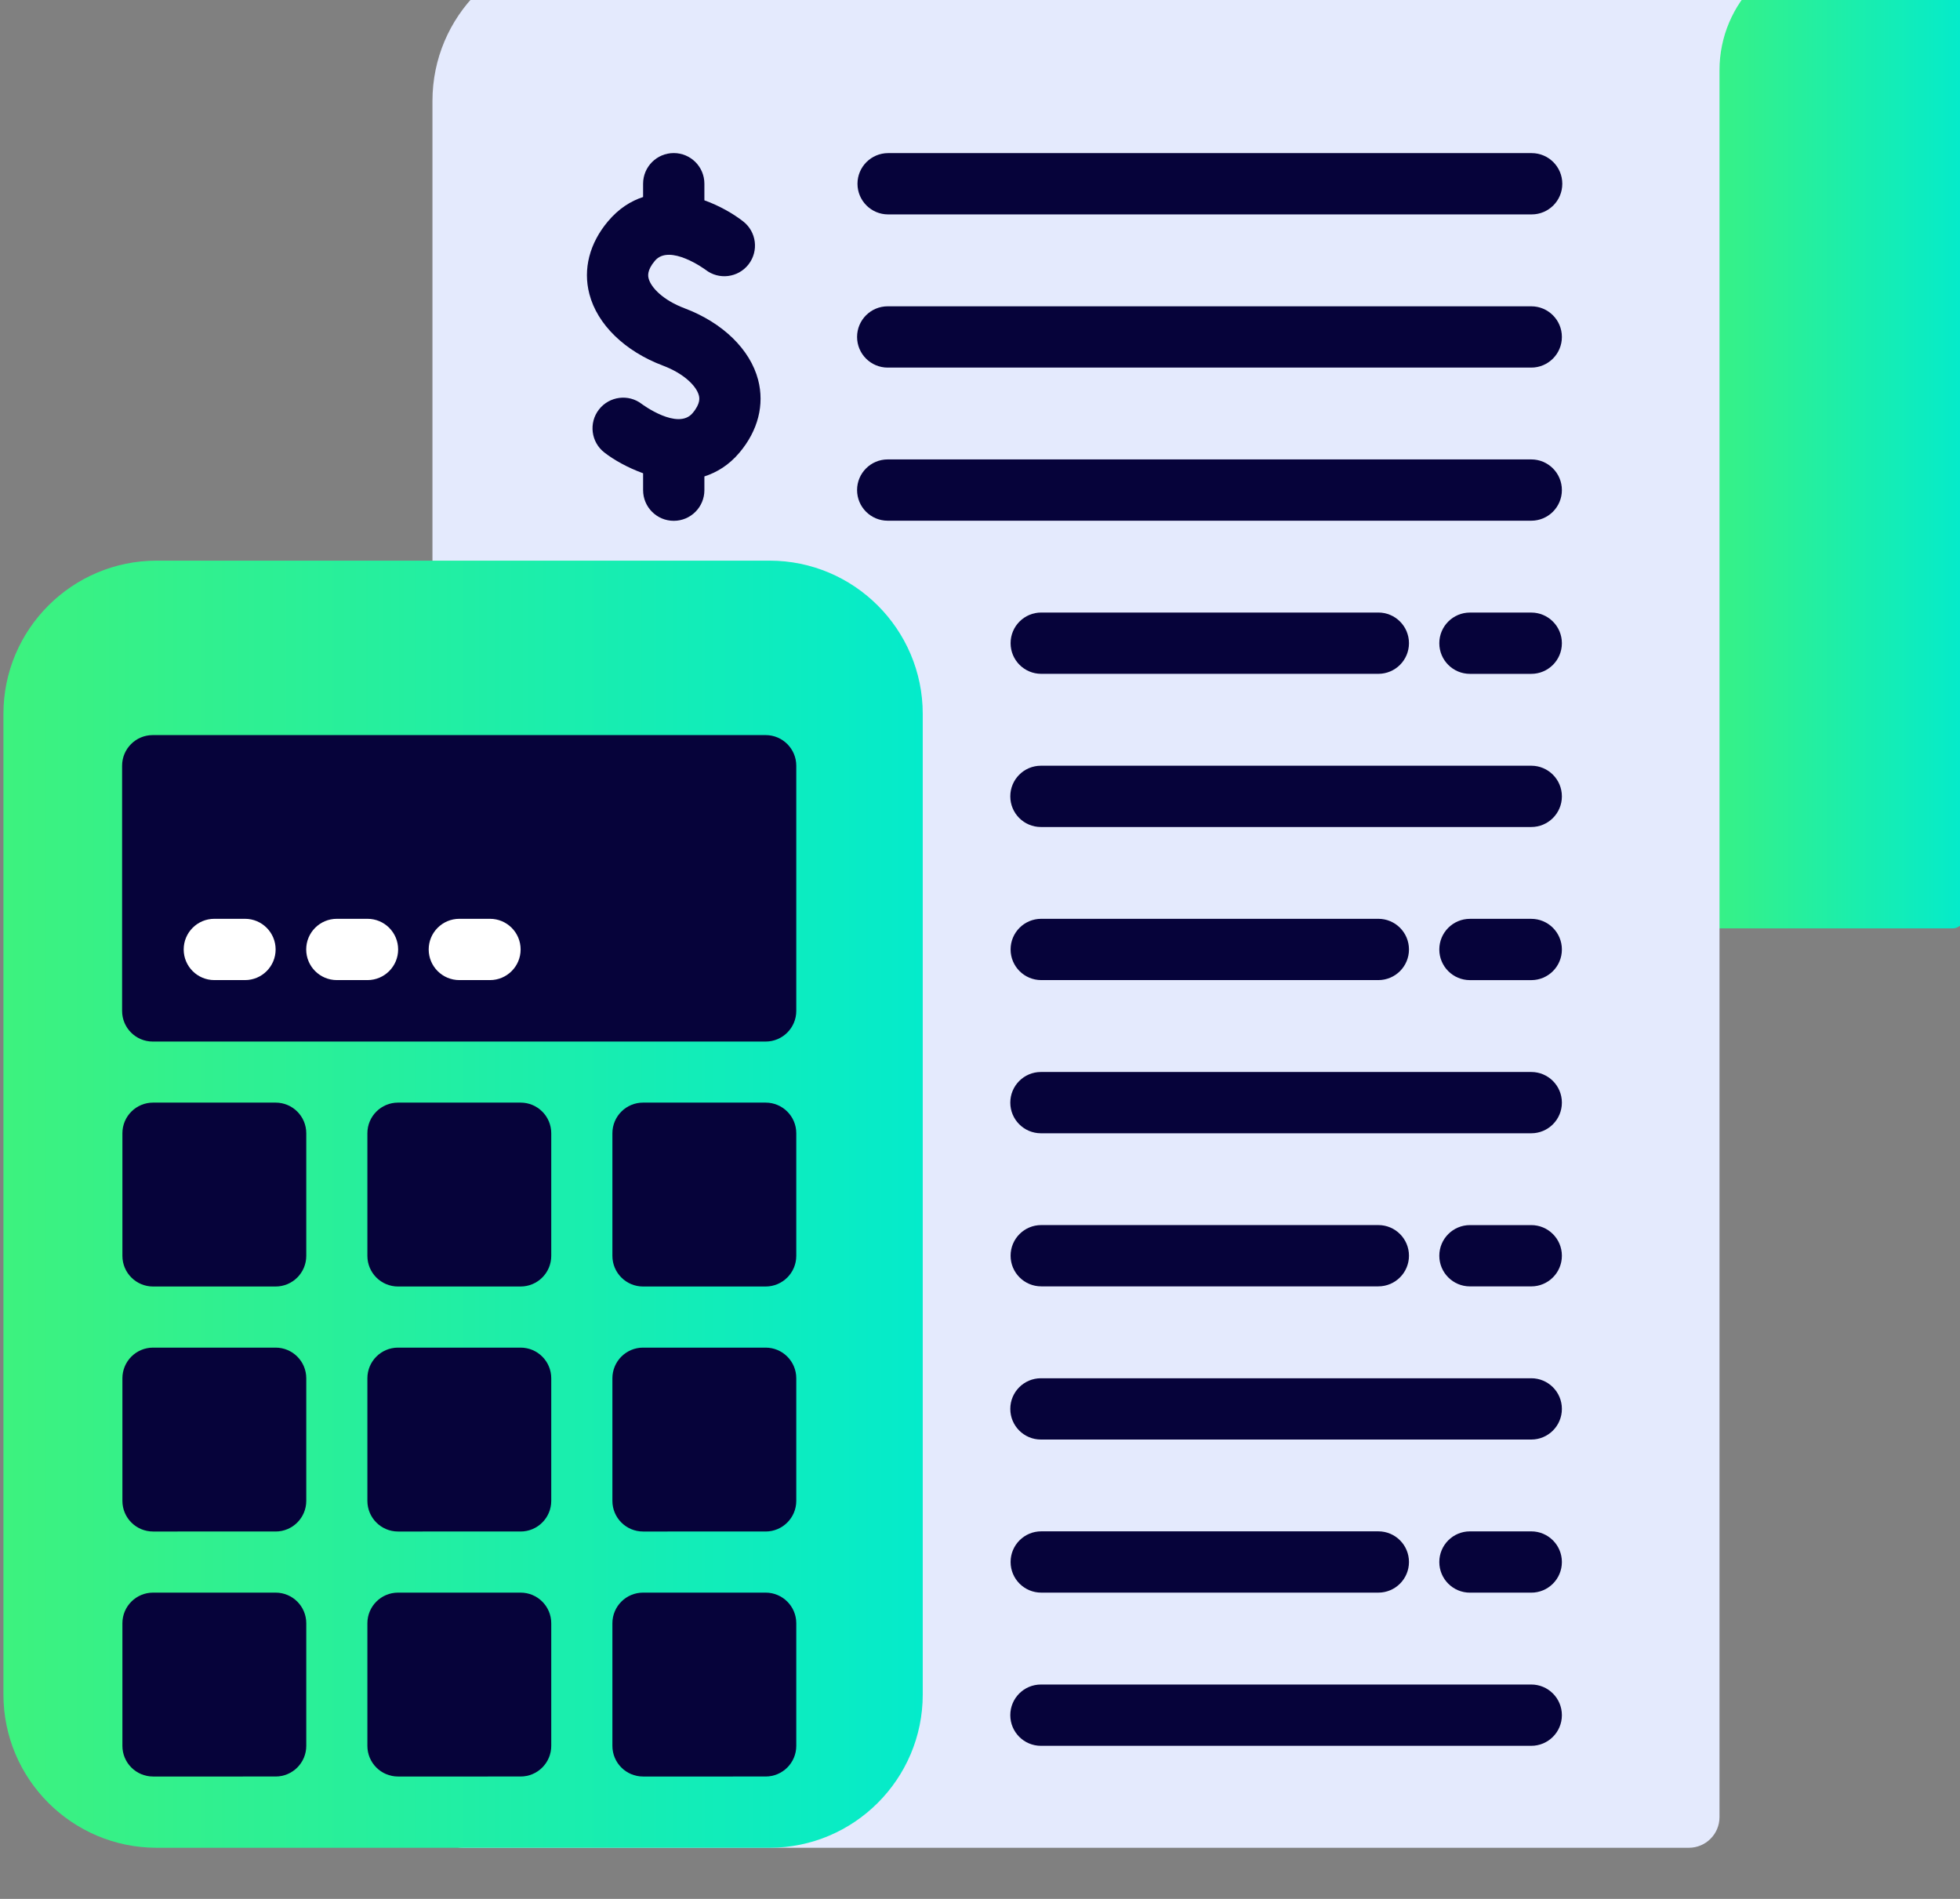
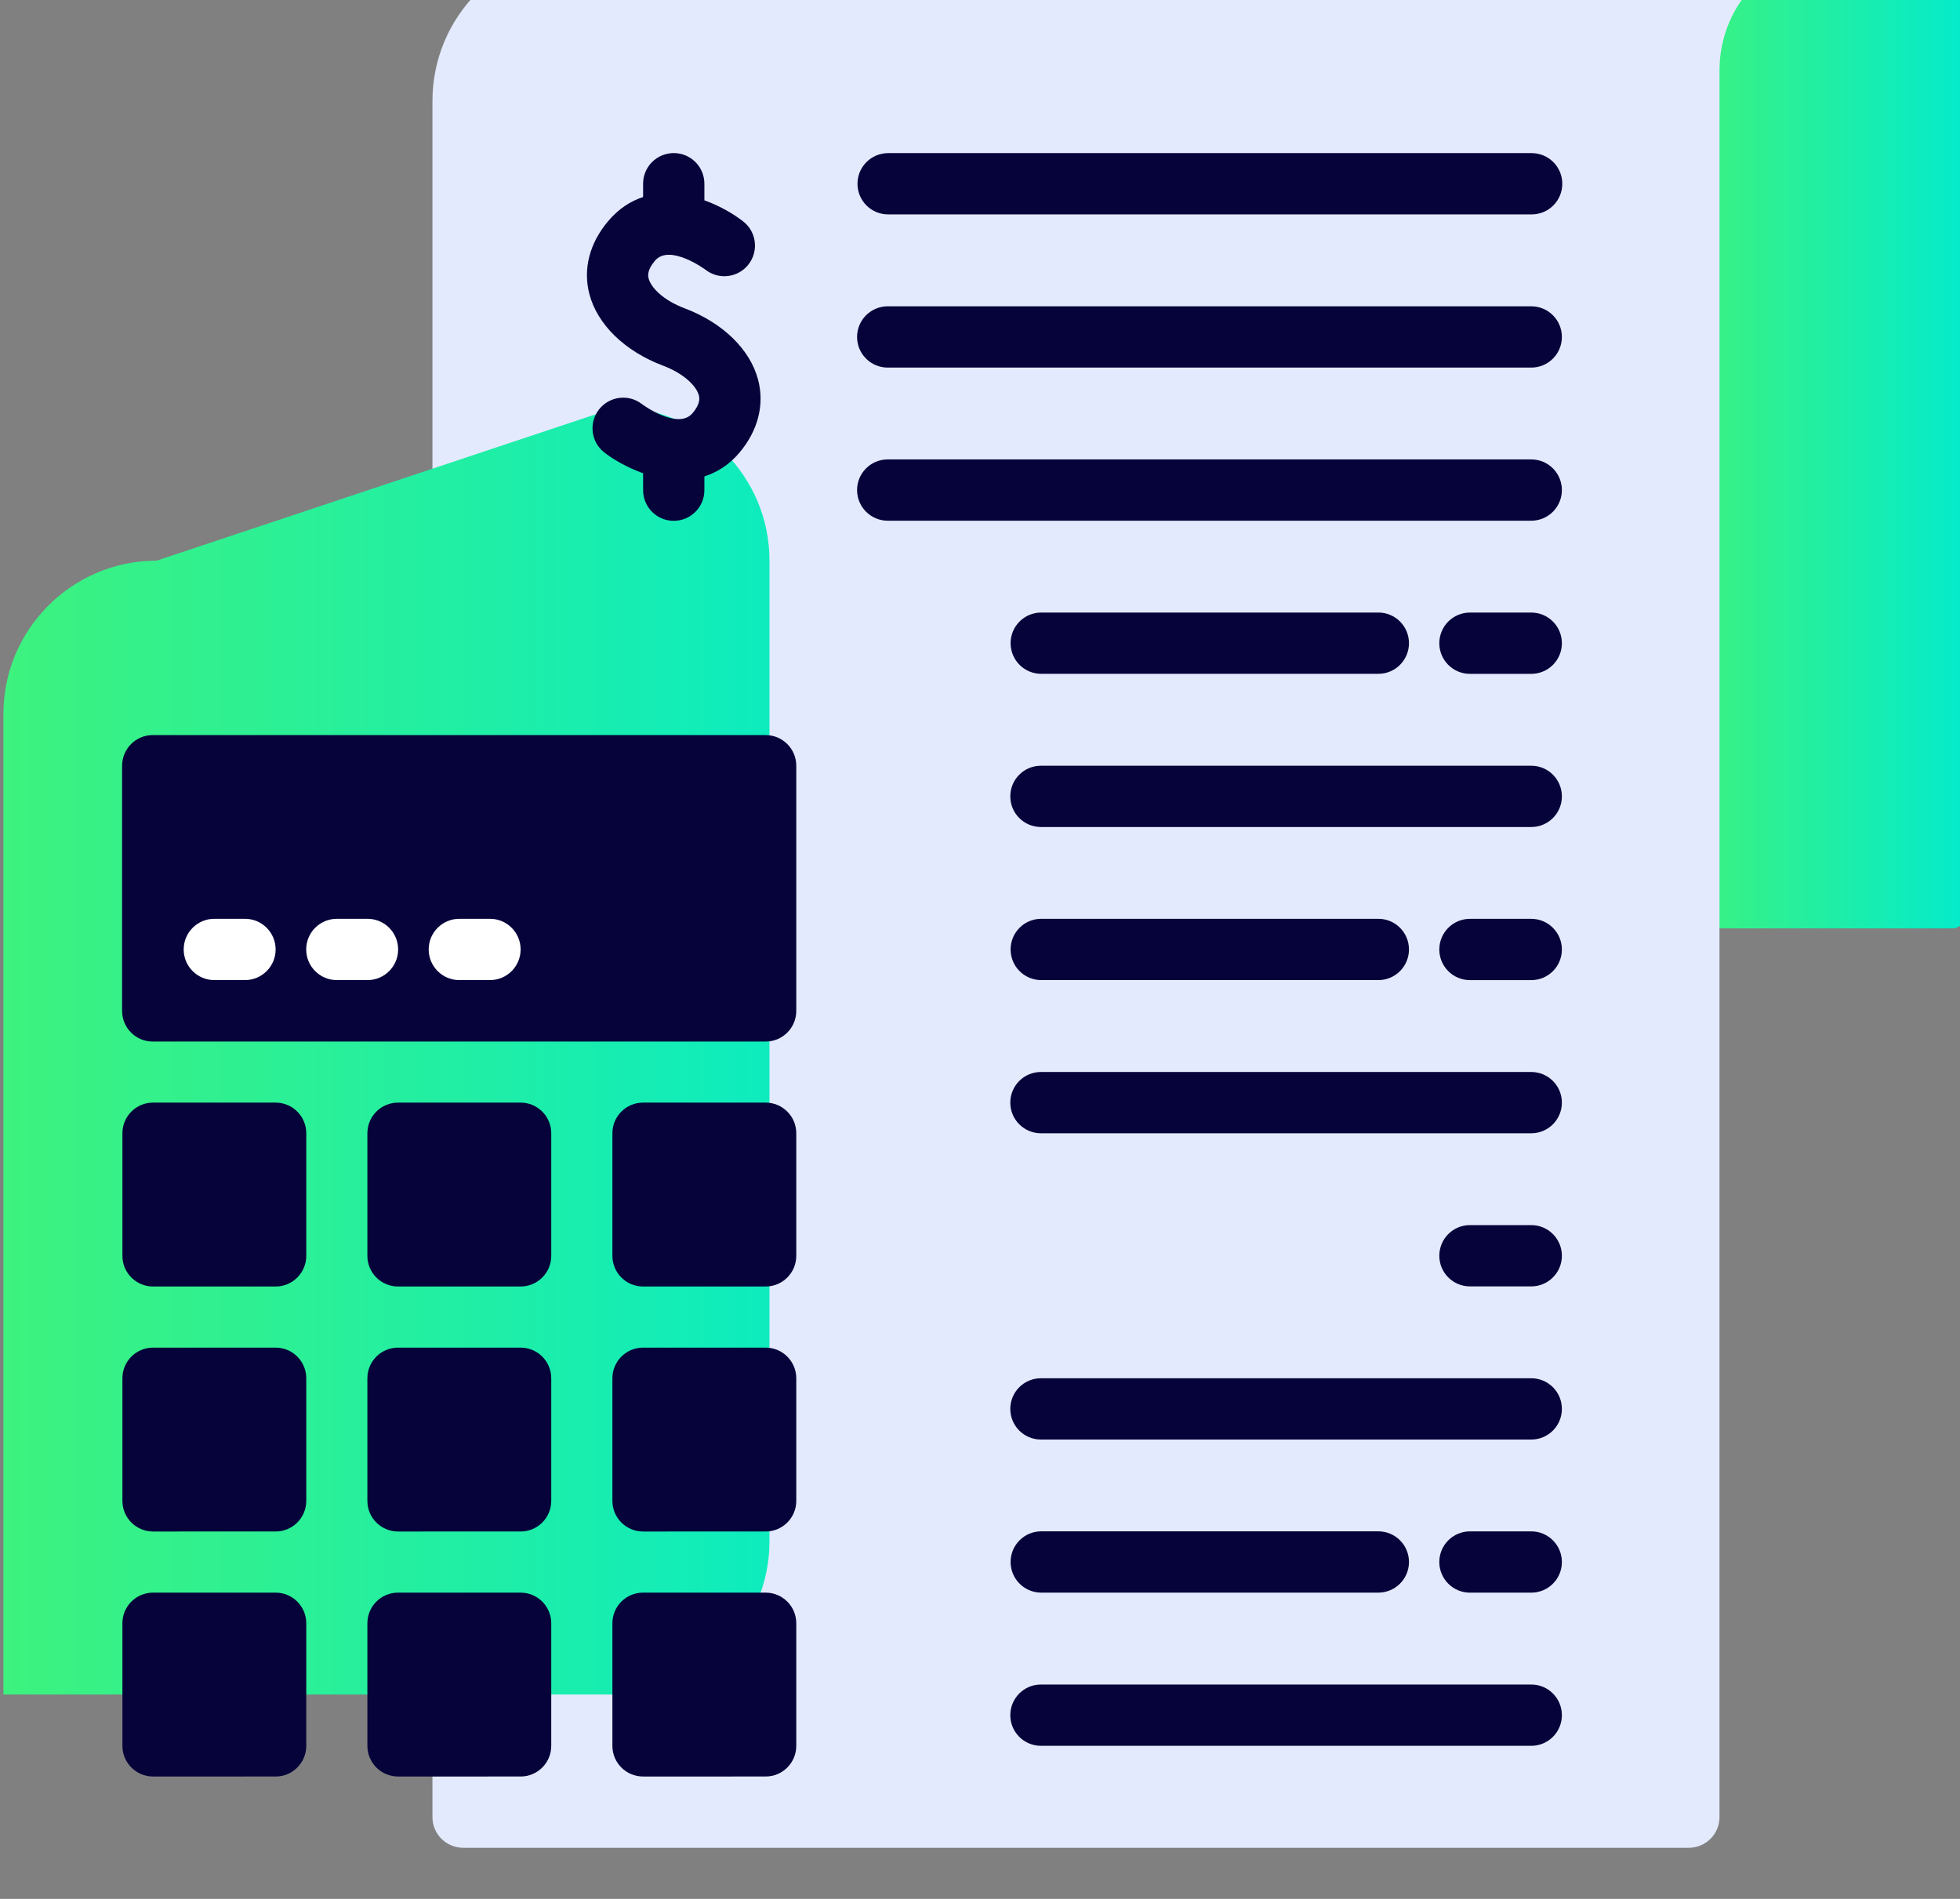
<svg xmlns="http://www.w3.org/2000/svg" xmlns:ns1="http://www.inkscape.org/namespaces/inkscape" xmlns:ns2="http://sodipodi.sourceforge.net/DTD/sodipodi-0.dtd" width="56.571mm" height="54.803mm" viewBox="0 0 56.571 54.803" version="1.1" id="svg10349" ns1:version="1.1 (c4e8f9e, 2021-05-24)">
  <rect x="0" y="0" width="56.571" height="54.803" fill="#808080" stroke="none" />
  <ns2:namedview id="namedview10351" pagecolor="#ffffff" bordercolor="#666666" borderopacity="1.0" ns1:pageshadow="2" ns1:pageopacity="0.0" ns1:pagecheckerboard="0" ns1:document-units="mm" showgrid="false" ns1:zoom="0.5077862" ns1:cx="138.83796" ns1:cy="123.0833" ns1:window-width="1920" ns1:window-height="1027" ns1:window-x="0" ns1:window-y="25" ns1:window-maximized="1" ns1:current-layer="layer1" fit-margin-top="0" fit-margin-left="0" fit-margin-right="0" fit-margin-bottom="0" />
  <defs id="defs10346">
    <linearGradient x1="0" y1="0" x2="1" y2="0" gradientUnits="userSpaceOnUse" gradientTransform="matrix(20.076,0,0,-20.076,1320.773,6672.324)" spreadMethod="pad" id="linearGradient3475">
      <stop style="stop-opacity:1;stop-color:#3df27e" offset="0" id="stop3471" />
      <stop style="stop-opacity:1;stop-color:#04ebcb" offset="1" id="stop3473" />
    </linearGradient>
    <clipPath clipPathUnits="userSpaceOnUse" id="clipPath3485">
      <path d="M 0,8636.121 H 1920 V 0 H 0 Z" id="path3483" />
    </clipPath>
    <linearGradient x1="0" y1="0" x2="1" y2="0" gradientUnits="userSpaceOnUse" gradientTransform="matrix(20.076,0,0,-20.076,1458.796,6762.666)" spreadMethod="pad" id="linearGradient3519">
      <stop style="stop-opacity:1;stop-color:#3df27e" offset="0" id="stop3515" />
      <stop style="stop-opacity:1;stop-color:#04ebcb" offset="1" id="stop3517" />
    </linearGradient>
    <linearGradient x1="0" y1="0" x2="1" y2="0" gradientUnits="userSpaceOnUse" gradientTransform="matrix(22.55,0,0,-22.55,584.748,6754.975)" spreadMethod="pad" id="linearGradient3283">
      <stop style="stop-opacity:1;stop-color:#3df27e" offset="0" id="stop3279" />
      <stop style="stop-opacity:1;stop-color:#04ebcb" offset="1" id="stop3281" />
    </linearGradient>
    <clipPath clipPathUnits="userSpaceOnUse" id="clipPath3293">
      <path d="M 0,8636.121 H 1920 V 0 H 0 Z" id="path3291" />
    </clipPath>
    <linearGradient x1="0" y1="0" x2="1" y2="0" gradientUnits="userSpaceOnUse" gradientTransform="matrix(75.167,0,0,-75.167,446.941,6692.335)" spreadMethod="pad" id="linearGradient3315">
      <stop style="stop-opacity:1;stop-color:#3df27e" offset="0" id="stop3311" />
      <stop style="stop-opacity:1;stop-color:#04ebcb" offset="1" id="stop3313" />
    </linearGradient>
  </defs>
  <g ns1:label="Layer 1" ns1:groupmode="layer" id="layer1" transform="translate(-156.59,-90.013)">
    <g id="g17676" transform="translate(288.607,850.777)">
      <g id="g3267" transform="matrix(0.353,0,0,-0.353,-289.688,1636.384)">
        <g id="g3269">
          <g id="g3275">
            <g id="g3277">
              <path d="m 584.746,6795.063 v -80.178 h 21.553 c 0.55,0 0.999,0.447 0.999,1 v 0 75.179 c 0,2.209 -1.79,3.999 -3.999,3.999 v 0 z" style="fill:url(#linearGradient3283);stroke:none" id="path3285" />
            </g>
          </g>
        </g>
      </g>
      <g id="g3287" transform="matrix(0.353,0,0,-0.353,-289.688,1636.384)">
        <g id="g3289" clip-path="url(#clipPath3293)">
          <g id="g3295" transform="translate(494.547,6795.064)">
            <path d="m 0,0 c -6.919,0 -12.528,-5.609 -12.528,-12.528 v -140.313 c 0,-1.383 1.122,-2.505 2.506,-2.505 H 90.2 c 1.384,0 2.506,1.122 2.506,2.505 V -10.022 C 92.706,-4.487 97.193,0 102.729,0 Z" style="fill:#e4eafd;fill-opacity:1;fill-rule:nonzero;stroke:none" id="path3297" />
          </g>
        </g>
      </g>
      <g id="g17525">
        <g id="g17262">
          <g id="g3299" transform="matrix(0.353,0,0,-0.353,-289.688,1636.384)">
            <g id="g3301">
              <g id="g3307">
                <g id="g3309">
-                   <path d="m 459.47,6744.951 c -6.91,0 -12.53,-5.619 -12.53,-12.527 v 0 -80.178 c 0,-6.908 5.62,-12.528 12.53,-12.528 v 0 h 50.11 c 6.907,0 12.527,5.62 12.527,12.528 v 0 80.178 c 0,6.908 -5.62,12.527 -12.527,12.527 v 0 z" style="fill:url(#linearGradient3315);stroke:none" id="path3317" />
+                   <path d="m 459.47,6744.951 c -6.91,0 -12.53,-5.619 -12.53,-12.527 v 0 -80.178 v 0 h 50.11 c 6.907,0 12.527,5.62 12.527,12.528 v 0 80.178 c 0,6.908 -5.62,12.527 -12.527,12.527 v 0 z" style="fill:url(#linearGradient3315);stroke:none" id="path3317" />
                </g>
              </g>
            </g>
          </g>
          <g id="g17228">
            <g id="g3327" transform="matrix(0.353,0,0,-0.353,-109.919,-739.549)">
              <path d="m 0,0 h -50.111 c -1.384,0 -2.506,-1.121 -2.506,-2.505 V -22.55 c 0,-1.385 1.122,-2.506 2.506,-2.506 H 0 c 1.384,0 2.506,1.121 2.506,2.506 V -2.505 C 2.506,-1.121 1.384,0 0,0" style="fill:#06033a;fill-opacity:1;fill-rule:nonzero;stroke:none" id="path3329" />
            </g>
            <g id="g3331" transform="matrix(0.353,0,0,-0.353,-116.991,-728.942)">
              <path d="m 0,0 h -10.022 c -1.384,0 -2.505,-1.121 -2.505,-2.505 v -10.023 c 0,-1.385 1.121,-2.506 2.505,-2.506 H 0 c 1.384,0 2.506,1.121 2.506,2.506 V -2.505 C 2.506,-1.121 1.384,0 0,0" style="fill:#06033a;fill-opacity:1;fill-rule:nonzero;stroke:none" id="path3333" />
            </g>
            <g id="g3335" transform="matrix(0.353,0,0,-0.353,-124.062,-728.942)">
              <path d="m 0,0 h -10.021 c -1.384,0 -2.506,-1.121 -2.506,-2.505 v -10.023 c 0,-1.385 1.122,-2.506 2.506,-2.506 H 0 c 1.384,0 2.506,1.121 2.506,2.506 V -2.505 C 2.506,-1.121 1.384,0 0,0" style="fill:#06033a;fill-opacity:1;fill-rule:nonzero;stroke:none" id="path3337" />
            </g>
            <g id="g3339" transform="matrix(0.353,0,0,-0.353,-109.919,-728.942)">
              <path d="m 0,0 h -10.022 c -1.384,0 -2.506,-1.121 -2.506,-2.505 v -10.023 c 0,-1.385 1.122,-2.506 2.506,-2.506 H 0 c 1.384,0 2.506,1.121 2.506,2.506 V -2.505 C 2.506,-1.121 1.384,0 0,0" style="fill:#06033a;fill-opacity:1;fill-rule:nonzero;stroke:none" id="path3341" />
            </g>
            <g id="g3343" transform="matrix(0.353,0,0,-0.353,-116.991,-721.871)">
              <path d="m 0,0 h -10.022 c -1.384,0 -2.505,-1.121 -2.505,-2.506 v -10.022 c 0,-1.385 1.121,-2.506 2.505,-2.506 H 0 c 1.384,0 2.506,1.121 2.506,2.506 V -2.506 C 2.506,-1.121 1.384,0 0,0" style="fill:#06033a;fill-opacity:1;fill-rule:nonzero;stroke:none" id="path3345" />
            </g>
            <g id="g3347" transform="matrix(0.353,0,0,-0.353,-124.062,-721.871)">
              <path d="m 0,0 h -10.021 c -1.384,0 -2.506,-1.121 -2.506,-2.506 v -10.022 c 0,-1.385 1.122,-2.506 2.506,-2.506 H 0 c 1.384,0 2.506,1.121 2.506,2.506 V -2.506 C 2.506,-1.121 1.384,0 0,0" style="fill:#06033a;fill-opacity:1;fill-rule:nonzero;stroke:none" id="path3349" />
            </g>
            <g id="g3351" transform="matrix(0.353,0,0,-0.353,-109.919,-721.871)">
              <path d="m 0,0 h -10.022 c -1.384,0 -2.506,-1.121 -2.506,-2.506 v -10.022 c 0,-1.385 1.122,-2.506 2.506,-2.506 H 0 c 1.384,0 2.506,1.121 2.506,2.506 V -2.506 C 2.506,-1.121 1.384,0 0,0" style="fill:#06033a;fill-opacity:1;fill-rule:nonzero;stroke:none" id="path3353" />
            </g>
            <g id="g3355" transform="matrix(0.353,0,0,-0.353,-116.991,-714.8)">
              <path d="m 0,0 h -10.022 c -1.384,0 -2.505,-1.121 -2.505,-2.505 v -10.023 c 0,-1.385 1.121,-2.505 2.505,-2.505 H 0 c 1.384,0 2.506,1.12 2.506,2.505 V -2.505 C 2.506,-1.121 1.384,0 0,0" style="fill:#06033a;fill-opacity:1;fill-rule:nonzero;stroke:none" id="path3357" />
            </g>
            <g id="g3359" transform="matrix(0.353,0,0,-0.353,-124.062,-714.8)">
              <path d="m 0,0 h -10.021 c -1.384,0 -2.506,-1.121 -2.506,-2.505 v -10.023 c 0,-1.385 1.122,-2.505 2.506,-2.505 H 0 c 1.384,0 2.506,1.12 2.506,2.505 V -2.505 C 2.506,-1.121 1.384,0 0,0" style="fill:#06033a;fill-opacity:1;fill-rule:nonzero;stroke:none" id="path3361" />
            </g>
            <g id="g3363" transform="matrix(0.353,0,0,-0.353,-109.919,-714.8)">
              <path d="m 0,0 h -10.022 c -1.384,0 -2.506,-1.121 -2.506,-2.505 v -10.023 c 0,-1.385 1.122,-2.505 2.506,-2.505 H 0 c 1.384,0 2.506,1.12 2.506,2.505 V -2.505 C 2.506,-1.121 1.384,0 0,0" style="fill:#06033a;fill-opacity:1;fill-rule:nonzero;stroke:none" id="path3365" />
            </g>
            <g id="g3367" transform="matrix(0.353,0,0,-0.353,-124.946,-732.478)">
              <path d="m 0,0 h -2.506 c -1.384,0 -2.506,1.121 -2.506,2.505 0,1.386 1.122,2.506 2.506,2.506 H 0 c 1.384,0 2.505,-1.12 2.505,-2.506 C 2.505,1.121 1.384,0 0,0" style="fill:#ffffff;fill-opacity:1;fill-rule:nonzero;stroke:none" id="path3369" />
            </g>
            <g id="g3371" transform="matrix(0.353,0,0,-0.353,-121.41,-732.478)">
              <path d="m 0,0 h -2.506 c -1.384,0 -2.506,1.121 -2.506,2.505 0,1.386 1.122,2.506 2.506,2.506 H 0 c 1.384,0 2.505,-1.12 2.505,-2.506 C 2.505,1.121 1.384,0 0,0" style="fill:#ffffff;fill-opacity:1;fill-rule:nonzero;stroke:none" id="path3373" />
            </g>
            <g id="g3375" transform="matrix(0.353,0,0,-0.353,-117.875,-732.478)">
              <path d="m 0,0 h -2.505 c -1.384,0 -2.506,1.121 -2.506,2.505 0,1.386 1.122,2.506 2.506,2.506 H 0 c 1.384,0 2.506,-1.12 2.506,-2.506 C 2.506,1.121 1.384,0 0,0" style="fill:#ffffff;fill-opacity:1;fill-rule:nonzero;stroke:none" id="path3377" />
            </g>
          </g>
        </g>
        <g id="g17296">
          <g id="g3379" transform="matrix(0.353,0,0,-0.353,-112.259,-751.867)">
            <path d="M 0,0 C -1.763,0.666 -2.742,1.698 -2.934,2.428 -2.98,2.606 -3.103,3.079 -2.425,3.883 -1.22,5.312 1.697,3.162 1.716,3.149 2.805,2.298 4.382,2.496 5.231,3.587 6.081,4.681 5.884,6.254 4.791,7.104 4.013,7.71 2.894,8.37 1.622,8.827 v 1.357 c 0,1.385 -1.121,2.505 -2.505,2.505 -1.384,0 -2.506,-1.12 -2.506,-2.505 V 9.097 C -4.409,8.765 -5.39,8.141 -6.256,7.113 -7.772,5.315 -8.314,3.203 -7.782,1.165 c 0.648,-2.491 2.898,-4.679 6.015,-5.853 1.764,-0.666 2.744,-1.698 2.934,-2.427 0.047,-0.179 0.169,-0.651 -0.509,-1.456 -1.21,-1.434 -4.121,0.719 -4.148,0.741 -1.088,0.845 -2.658,0.642 -3.508,-0.445 -0.849,-1.094 -0.651,-2.667 0.44,-3.516 0.777,-0.605 1.905,-1.241 3.169,-1.699 v -1.382 c 0,-1.385 1.122,-2.505 2.506,-2.505 1.384,0 2.505,1.12 2.505,2.505 v 1.124 c 1.019,0.331 2.003,0.92 2.868,1.947 1.516,1.799 2.058,3.91 1.526,5.948 C 5.367,-3.362 3.117,-1.174 0,0" style="fill:#06033a;fill-opacity:1;fill-rule:nonzero;stroke:none" id="path3381" />
          </g>
          <g id="g3383" transform="matrix(0.353,0,0,-0.353,-87.821,-712.148)">
            <path d="m 0,0 h -40.09 c -1.385,0 -2.505,-1.121 -2.505,-2.506 0,-1.385 1.12,-2.505 2.505,-2.505 H 0 c 1.385,0 2.505,1.12 2.505,2.505 C 2.505,-1.121 1.385,0 0,0" style="fill:#06033a;fill-opacity:1;fill-rule:nonzero;stroke:none" id="path3385" />
          </g>
          <g id="g3387" transform="matrix(0.353,0,0,-0.353,-101.964,-714.8)">
            <path d="m 0,0 h 27.562 c 1.384,0 2.505,1.121 2.505,2.506 0,1.385 -1.121,2.505 -2.505,2.505 L 0,5.011 c -1.385,0 -2.505,-1.12 -2.505,-2.505 C -2.505,1.121 -1.385,0 0,0" style="fill:#06033a;fill-opacity:1;fill-rule:nonzero;stroke:none" id="path3389" />
          </g>
          <g id="g3391" transform="matrix(0.353,0,0,-0.353,-87.821,-720.987)">
            <path d="m 0,0 h -40.09 c -1.385,0 -2.505,-1.121 -2.505,-2.505 0,-1.386 1.12,-2.506 2.505,-2.506 H 0 c 1.385,0 2.505,1.12 2.505,2.506 C 2.505,-1.121 1.385,0 0,0" style="fill:#06033a;fill-opacity:1;fill-rule:nonzero;stroke:none" id="path3393" />
          </g>
          <g id="g3395" transform="matrix(0.353,0,0,-0.353,-101.964,-723.639)">
-             <path d="m 0,0 h 27.562 c 1.384,0 2.505,1.121 2.505,2.506 0,1.385 -1.121,2.505 -2.505,2.505 L 0,5.011 c -1.385,0 -2.505,-1.12 -2.505,-2.505 C -2.505,1.121 -1.385,0 0,0" style="fill:#06033a;fill-opacity:1;fill-rule:nonzero;stroke:none" id="path3397" />
-           </g>
+             </g>
          <g id="g3399" transform="matrix(0.353,0,0,-0.353,-87.821,-729.826)">
            <path d="m 0,0 h -40.09 c -1.385,0 -2.505,-1.121 -2.505,-2.505 0,-1.385 1.12,-2.506 2.505,-2.506 H 0 c 1.385,0 2.505,1.121 2.505,2.506 C 2.505,-1.121 1.385,0 0,0" style="fill:#06033a;fill-opacity:1;fill-rule:nonzero;stroke:none" id="path3401" />
          </g>
          <g id="g3403" transform="matrix(0.353,0,0,-0.353,-101.964,-732.478)">
            <path d="m 0,0 h 27.562 c 1.384,0 2.505,1.121 2.505,2.505 0,1.386 -1.121,2.506 -2.505,2.506 L 0,5.011 c -1.385,0 -2.505,-1.12 -2.505,-2.506 C -2.505,1.121 -1.385,0 0,0" style="fill:#06033a;fill-opacity:1;fill-rule:nonzero;stroke:none" id="path3405" />
          </g>
          <g id="g3407" transform="matrix(0.353,0,0,-0.353,-87.821,-738.665)">
            <path d="m 0,0 h -40.09 c -1.385,0 -2.505,-1.121 -2.505,-2.506 0,-1.385 1.12,-2.505 2.505,-2.505 H 0 c 1.385,0 2.505,1.12 2.505,2.505 C 2.505,-1.121 1.385,0 0,0" style="fill:#06033a;fill-opacity:1;fill-rule:nonzero;stroke:none" id="path3409" />
          </g>
          <g id="g3411" transform="matrix(0.353,0,0,-0.353,-101.964,-741.317)">
            <path d="m 0,0 h 27.562 c 1.384,0 2.505,1.121 2.505,2.505 0,1.386 -1.121,2.506 -2.505,2.506 L 0,5.011 c -1.385,0 -2.505,-1.12 -2.505,-2.506 C -2.505,1.121 -1.385,0 0,0" style="fill:#06033a;fill-opacity:1;fill-rule:nonzero;stroke:none" id="path3413" />
          </g>
          <g id="g3415" transform="matrix(0.353,0,0,-0.353,-87.821,-747.505)">
            <path d="m 0,0 h -52.617 c -1.384,0 -2.506,-1.121 -2.506,-2.505 0,-1.386 1.122,-2.506 2.506,-2.506 H 0 c 1.385,0 2.505,1.12 2.505,2.506 C 2.505,-1.121 1.385,0 0,0" style="fill:#06033a;fill-opacity:1;fill-rule:nonzero;stroke:none" id="path3417" />
          </g>
          <g id="g3419" transform="matrix(0.353,0,0,-0.353,-87.821,-751.924)">
            <path d="m 0,0 h -52.617 c -1.384,0 -2.506,-1.121 -2.506,-2.505 0,-1.386 1.122,-2.506 2.506,-2.506 H 0 c 1.385,0 2.505,1.12 2.505,2.506 C 2.505,-1.121 1.385,0 0,0" style="fill:#06033a;fill-opacity:1;fill-rule:nonzero;stroke:none" id="path3421" />
          </g>
          <g id="g3423" transform="matrix(0.353,0,0,-0.353,-106.383,-754.576)">
            <path d="m 0,0 h 52.617 c 1.385,0 2.505,1.121 2.505,2.505 0,1.385 -1.12,2.506 -2.505,2.506 L 0,5.011 C -1.384,5.011 -2.506,3.89 -2.506,2.505 -2.506,1.121 -1.384,0 0,0" style="fill:#06033a;fill-opacity:1;fill-rule:nonzero;stroke:none" id="path3425" />
          </g>
          <g id="g3427" transform="matrix(0.353,0,0,-0.353,-87.821,-743.085)">
            <path d="m 0,0 h -5.012 c -1.384,0 -2.505,-1.121 -2.505,-2.506 0,-1.385 1.121,-2.505 2.505,-2.505 H 0 c 1.385,0 2.505,1.12 2.505,2.505 C 2.505,-1.121 1.385,0 0,0" style="fill:#06033a;fill-opacity:1;fill-rule:nonzero;stroke:none" id="path3429" />
          </g>
          <g id="g3431" transform="matrix(0.353,0,0,-0.353,-87.821,-734.246)">
            <path d="m 0,0 h -5.012 c -1.384,0 -2.505,-1.121 -2.505,-2.506 0,-1.385 1.121,-2.505 2.505,-2.505 H 0 c 1.385,0 2.505,1.12 2.505,2.505 C 2.505,-1.121 1.385,0 0,0" style="fill:#06033a;fill-opacity:1;fill-rule:nonzero;stroke:none" id="path3433" />
          </g>
          <g id="g3435" transform="matrix(0.353,0,0,-0.353,-87.821,-725.407)">
            <path d="m 0,0 h -5.012 c -1.384,0 -2.505,-1.121 -2.505,-2.505 0,-1.385 1.121,-2.506 2.505,-2.506 H 0 c 1.385,0 2.505,1.121 2.505,2.506 C 2.505,-1.121 1.385,0 0,0" style="fill:#06033a;fill-opacity:1;fill-rule:nonzero;stroke:none" id="path3437" />
          </g>
          <g id="g3439" transform="matrix(0.353,0,0,-0.353,-87.821,-716.568)">
            <path d="m 0,0 h -5.012 c -1.384,0 -2.505,-1.121 -2.505,-2.505 0,-1.386 1.121,-2.506 2.505,-2.506 H 0 c 1.385,0 2.505,1.12 2.505,2.506 C 2.505,-1.121 1.385,0 0,0" style="fill:#06033a;fill-opacity:1;fill-rule:nonzero;stroke:none" id="path3441" />
          </g>
        </g>
      </g>
    </g>
  </g>
</svg>